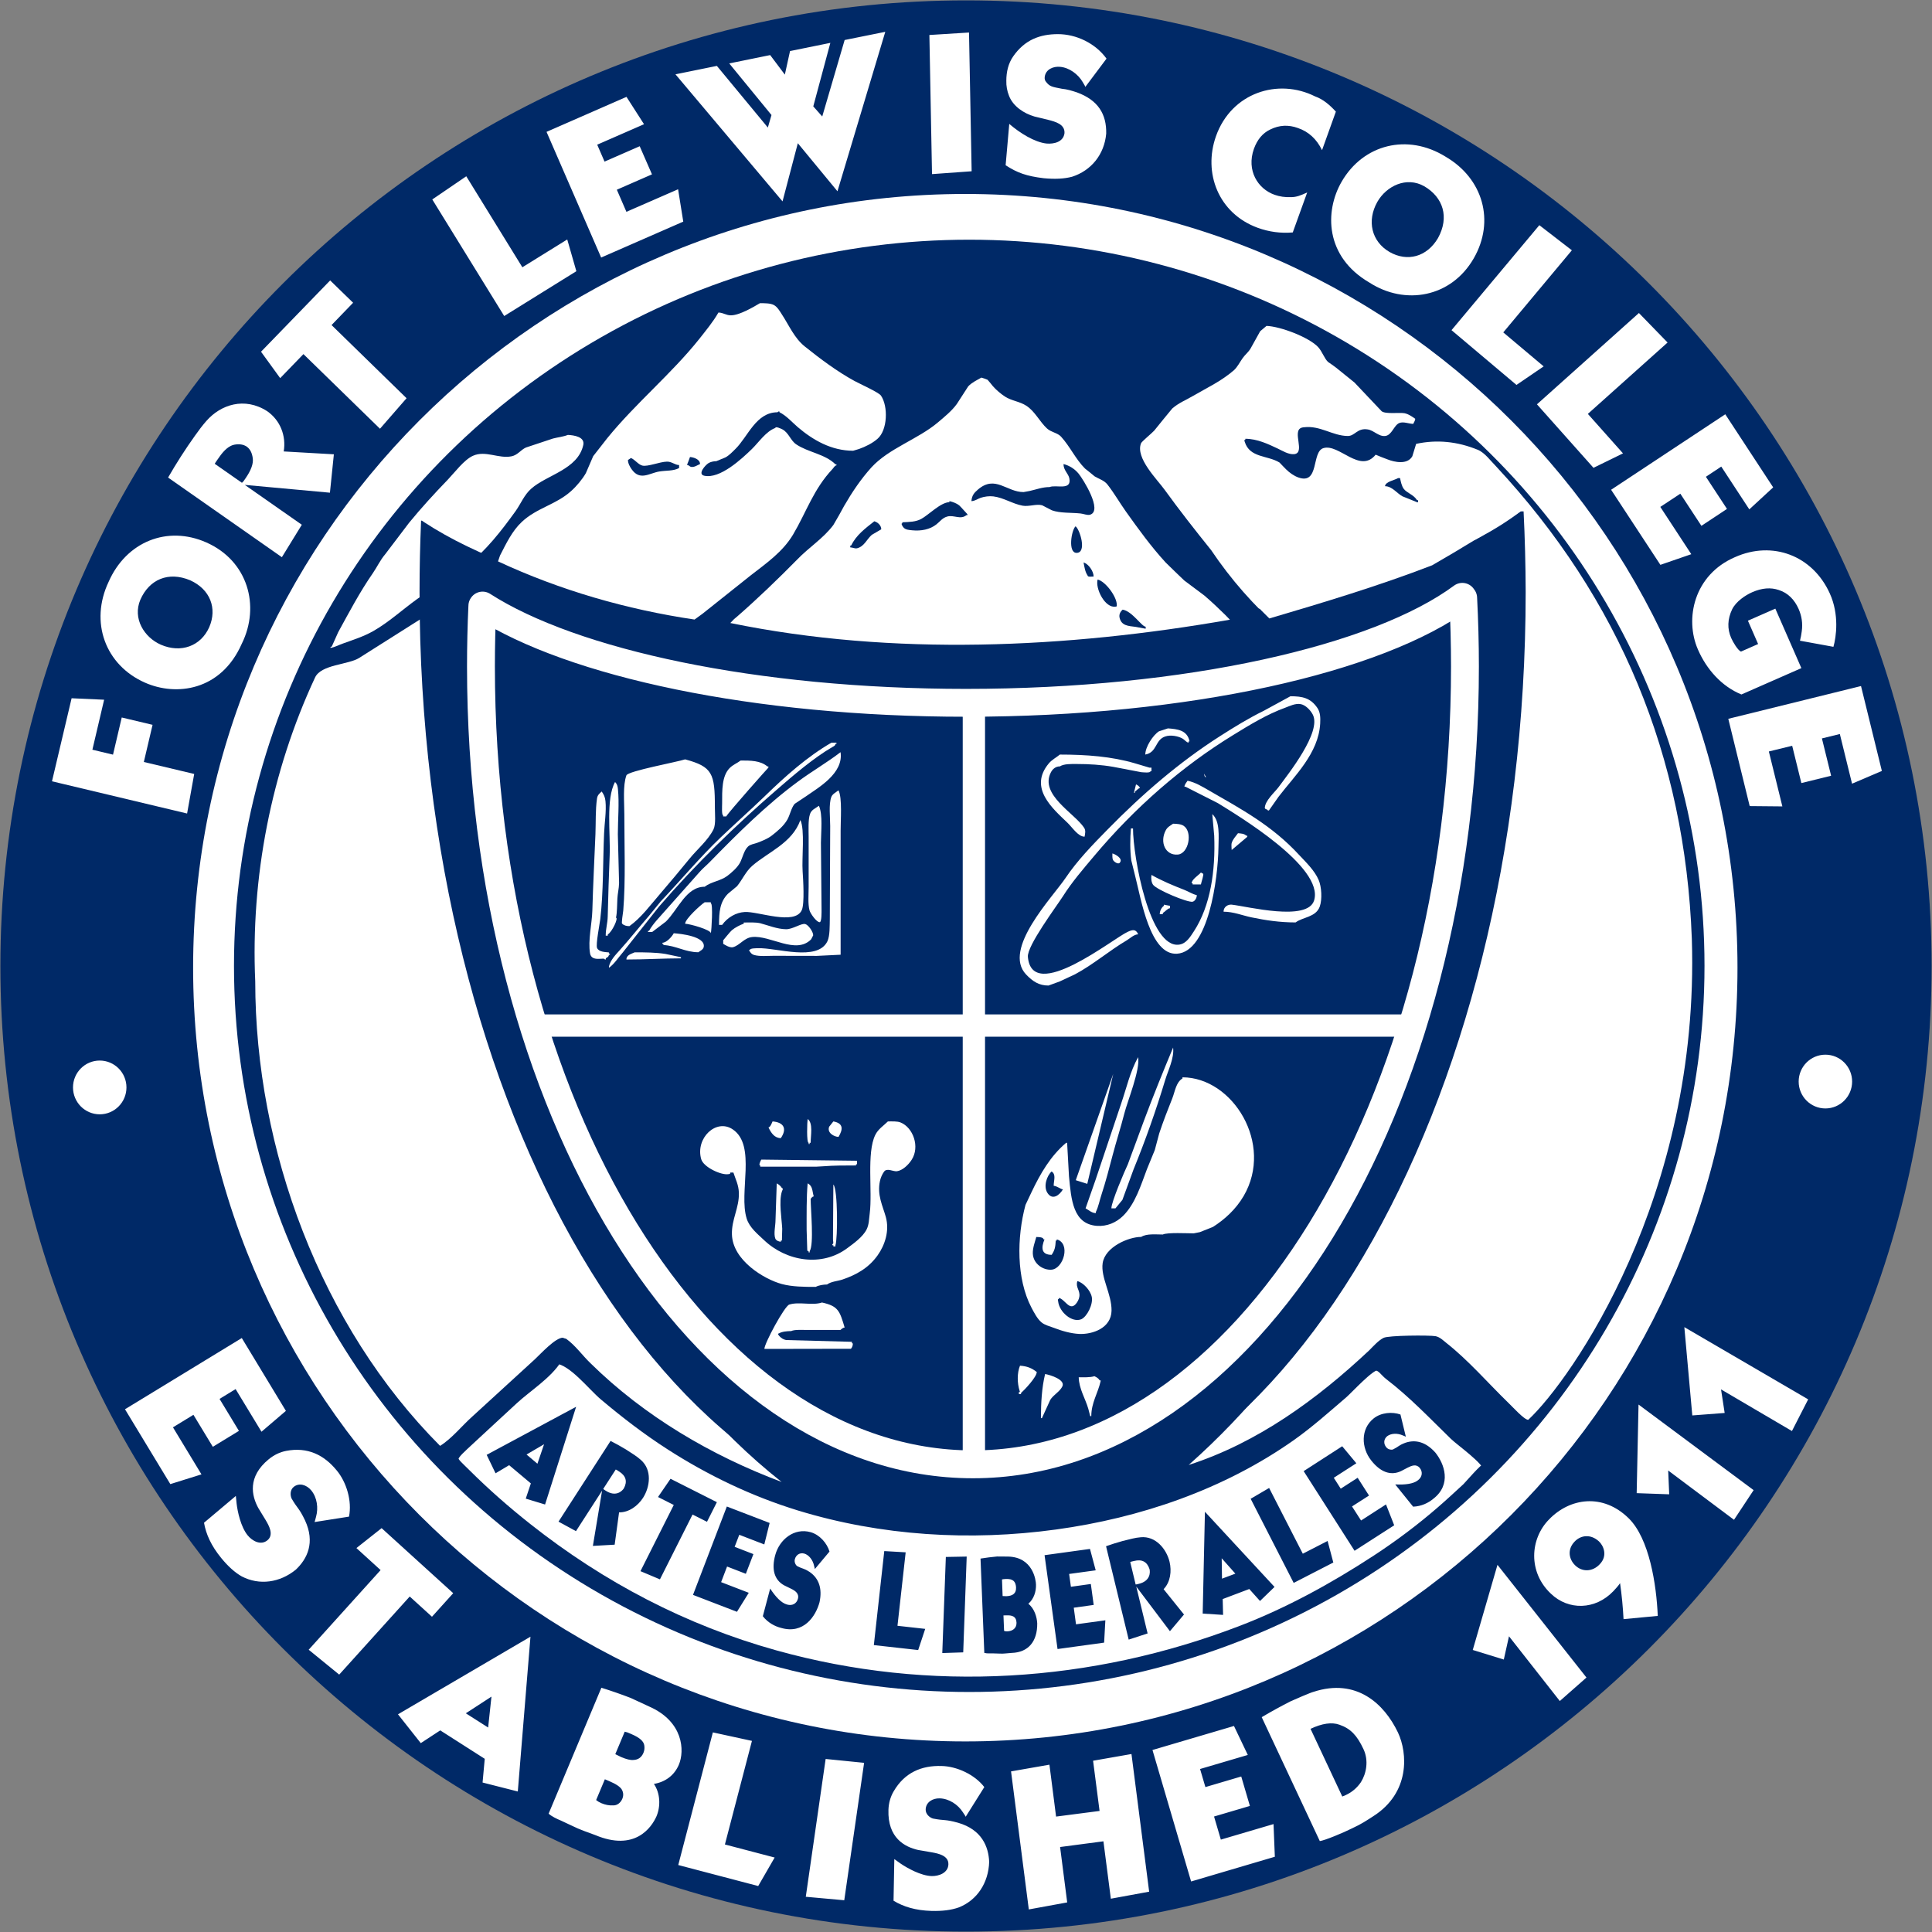
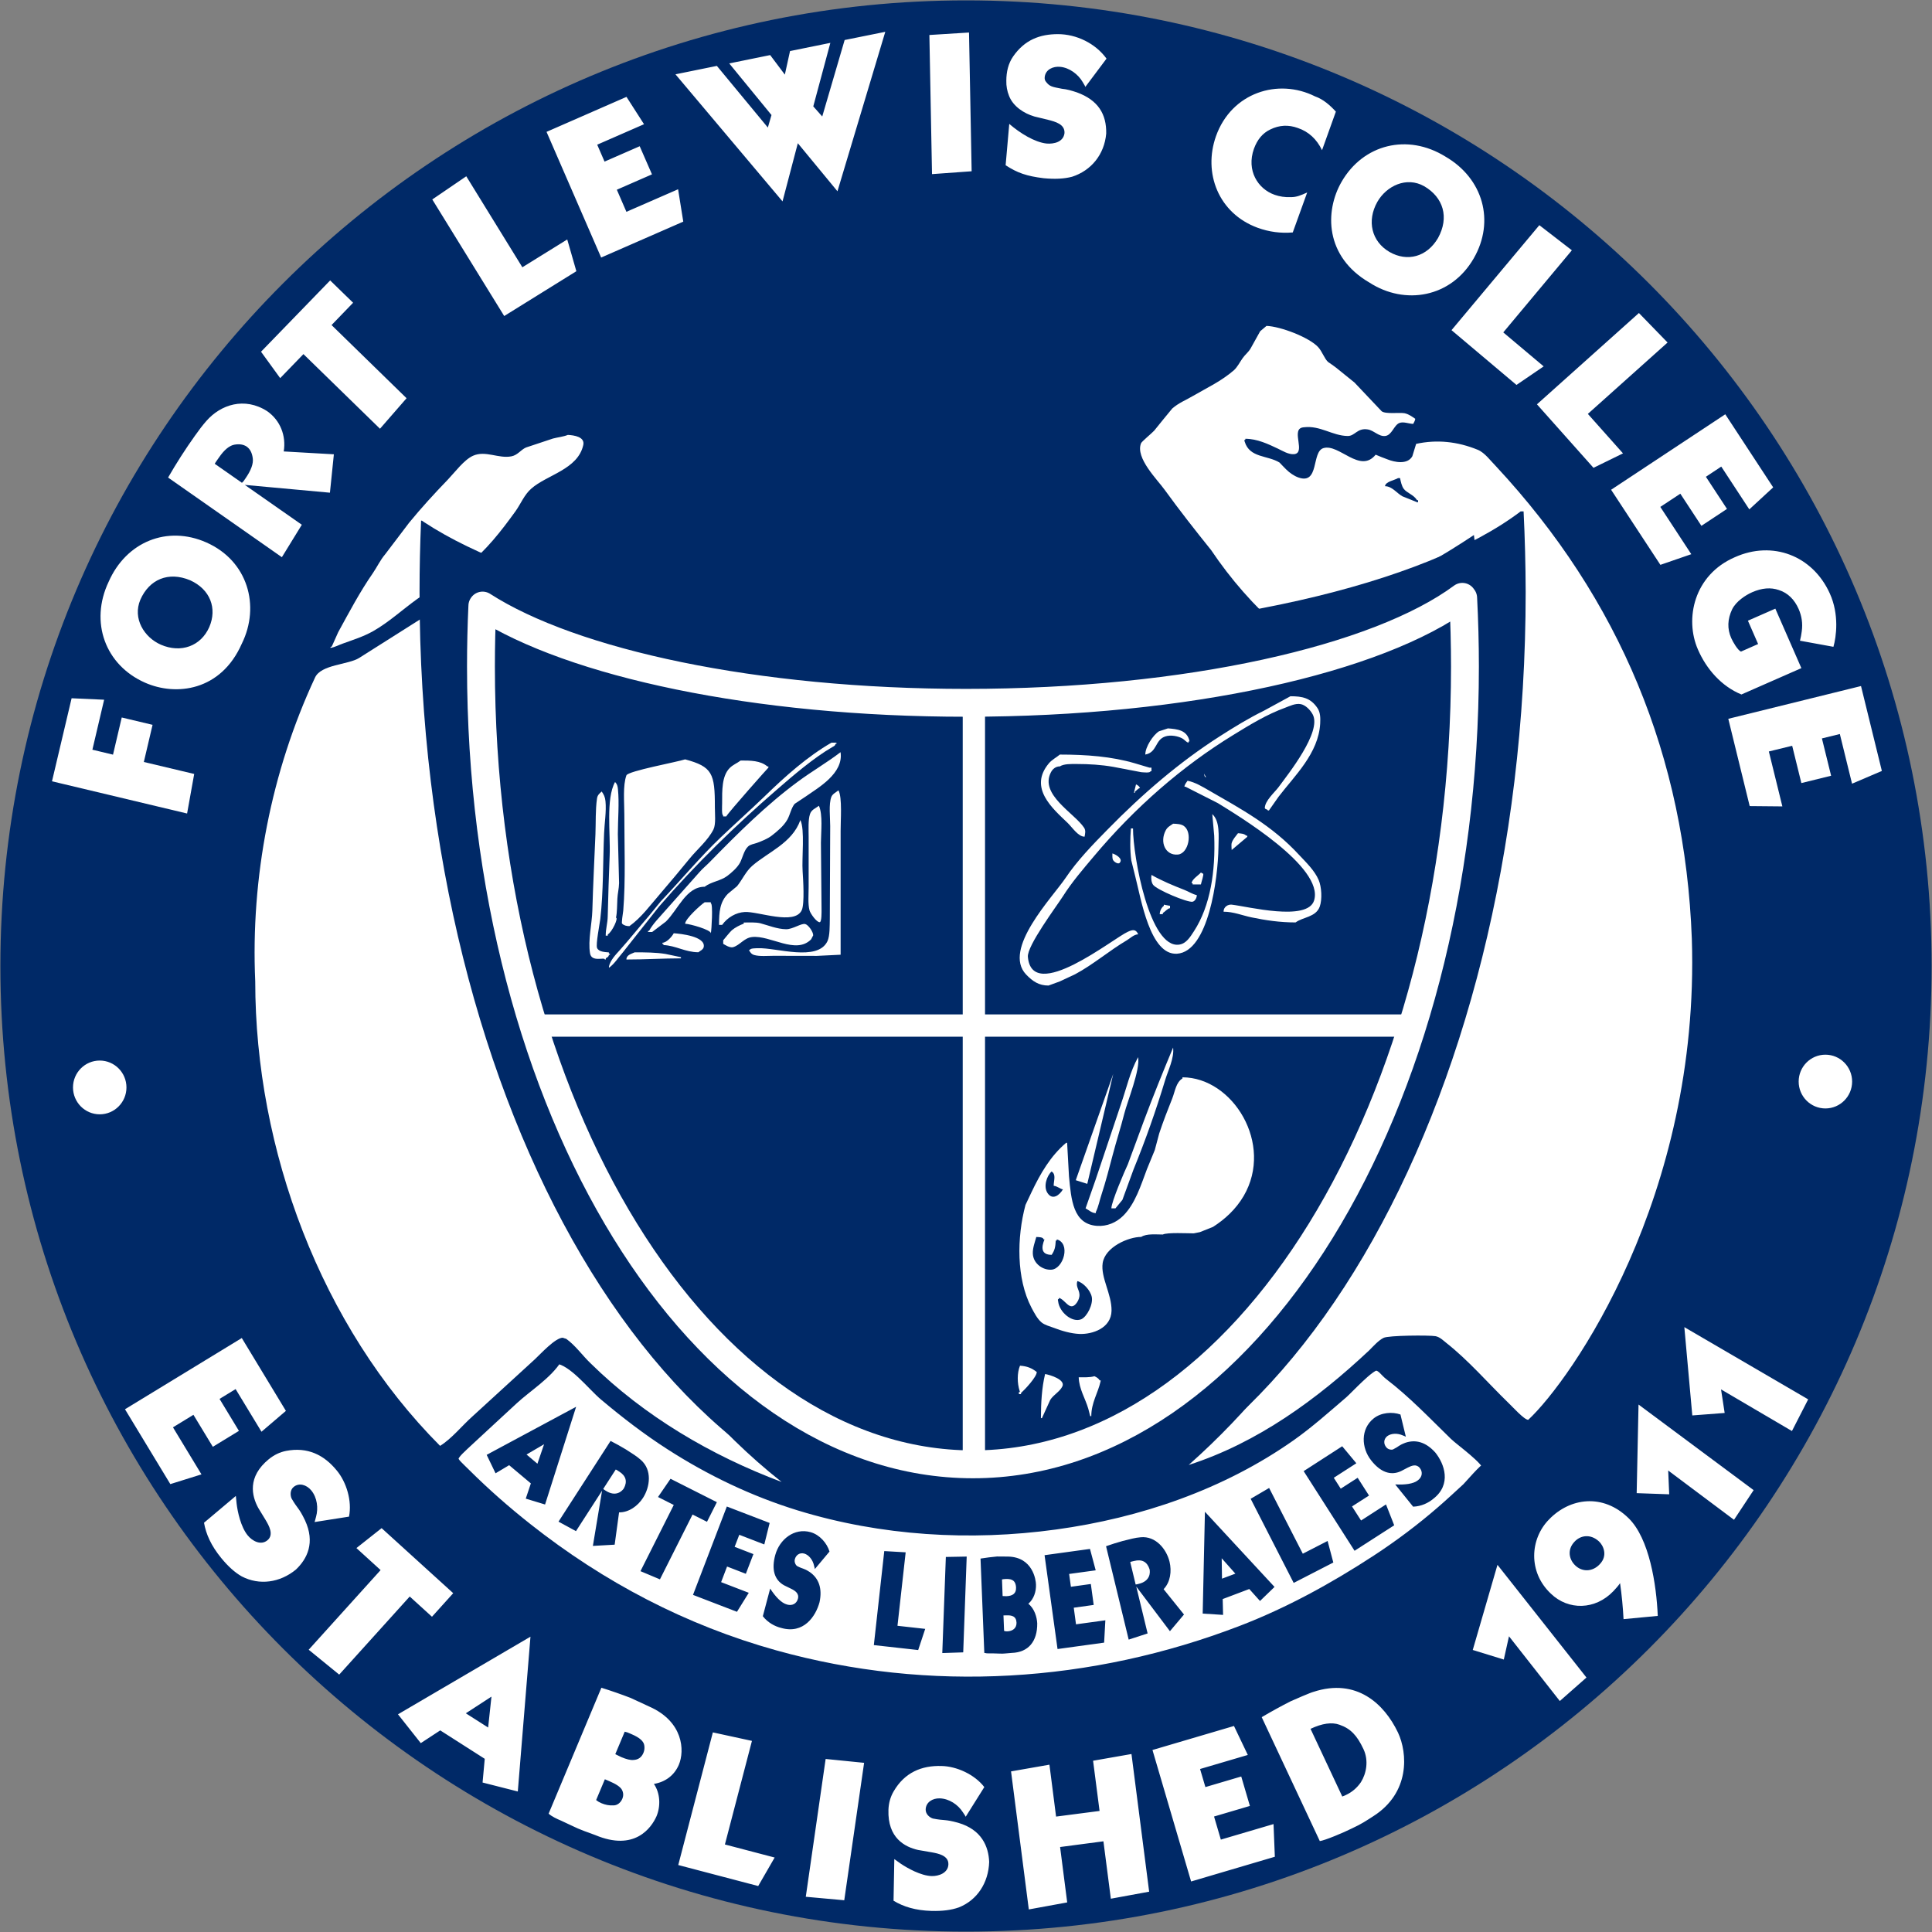
<svg xmlns="http://www.w3.org/2000/svg" version="1.1" id="Layer_1" x="0px" y="0px" width="250.1px" height="250.1px" viewBox="0 0 250.1 250.1" enable-background="new 0 0 250.1 250.1" xml:space="preserve">
  <rect x="0" y="0" width="250.1" height="250.1" fill="#808080" stroke="none" />
  <g>
    <g>
      <path fill="#002967" d="M250.05,125.05c0,69.04-55.96,125-125,125c-69.03,0-125-55.96-125-125c0-69.03,55.96-125,125-125    C194.09,0.05,250.05,56.02,250.05,125.05" />
-       <path fill="#FFFFFF" d="M224.92,125.27c0,55.31-44.75,100.16-99.96,100.16S25,180.59,25,125.27c0-55.32,44.75-100.16,99.96-100.16    S224.92,69.95,224.92,125.27" />
      <ellipse fill="#002967" cx="125.47" cy="125.03" rx="95.18" ry="94" />
    </g>
    <path fill="#FFFFFF" d="M76.45,176.48c-1.04-0.99-1.98-2.34-3.16-3.17c-0.14-0.03-0.27-0.08-0.44-0.14c-0.96,0-2.86,2.09-3.6,2.78   c-2.72,2.48-5.41,4.96-8.13,7.44c-1.35,1.21-2.64,2.84-4.15,3.78c-15.44-15.49-23.93-38.39-23.93-60.13   c-0.6-13.42,2.06-27.15,7.75-39.35c0.8-1.68,4.26-1.63,5.69-2.51c4.2-2.65,8.41-5.32,12.58-7.96c1.15-0.8,2.53-1.21,3.74-1.93   c0.52,40.37,4.18,89.48,38.38,116.55C92.07,188.42,83.41,183.33,76.45,176.48z M219.01,121.53c-0.88-23.56-9.33-43.95-25.36-61.18   c-0.69-0.69-1.43-1.74-2.34-2.12c-2.66-1.09-5.33-1.35-7.99-0.77c-0.16,0.52-0.33,1.07-0.49,1.6c-0.63,1.13-2.31,0.77-3.21,0.41   c-0.52-0.19-1.02-0.39-1.54-0.61c-2.03,2.51-4.73-1.46-6.76-0.85c-1.57,0.47-0.49,4.77-3.24,3.8c-0.55-0.19-1.15-0.61-1.59-1.05   c-0.27-0.28-0.58-0.58-0.85-0.88c-1.54-0.96-3.87-0.58-4.51-2.7c-0.03-0.11-0.11-0.25,0.08-0.25V56.8c1.54,0,2.97,0.69,4.2,1.27   c0.6,0.28,1.4,0.8,2.14,0.72c1.46-0.19-0.33-2.98,0.93-3.42c0.11-0.03,0.22-0.06,0.33-0.06c2.09-0.25,3.68,1.1,5.63,1.13   c0.96,0.03,1.24-1.07,2.61-0.85c0.77,0.11,1.43,0.94,2.25,0.85c0.88-0.08,1.13-1.38,1.84-1.68c0.55-0.22,1.24,0.11,1.81,0.11   c0.06-0.17,0.25-0.41,0.25-0.66c-0.41-0.28-0.85-0.61-1.4-0.72c-0.71-0.11-2.42,0.14-2.94-0.25c-1.18-1.24-2.34-2.48-3.52-3.72   c-0.8-0.63-1.59-1.3-2.39-1.93c-0.33-0.25-0.69-0.5-1.04-0.74c-0.47-0.44-0.74-1.32-1.26-1.9c-1.15-1.27-4.89-2.7-6.7-2.76   c-0.27,0.22-0.55,0.47-0.82,0.69c-0.41,0.74-0.82,1.49-1.24,2.23c-0.27,0.47-0.71,0.8-1.02,1.24c-0.36,0.5-0.66,1.13-1.13,1.57   c-1.65,1.43-3.46,2.26-5.3,3.33c-0.88,0.52-1.87,0.91-2.69,1.63c-0.77,0.94-1.57,1.9-2.34,2.87c-0.3,0.33-1.62,1.41-1.7,1.63   c-0.77,1.9,2.12,4.71,3.08,6.06c1.92,2.65,3.93,5.21,5.99,7.77c2.55,3.79,5.53,7.19,8.96,10.2c8.79-2.81,17.39-7.03,25.06-12.15   c0.47,3.64,0.71,7.3,0.69,10.97c0.03,39.66-6.43,81.74-37.61,109.41c8.89-2.86,16.6-8.48,23.38-14.85c0.52-0.52,1.18-1.27,1.84-1.6   c0.63-0.33,5.91-0.36,6.73-0.22c0.55,0.11,0.96,0.52,1.37,0.85c2.91,2.29,5.41,5.21,8.08,7.8c0.47,0.44,2.03,2.18,2.55,2.18   C203.35,178.67,220.09,154.9,219.01,121.53z M73.51,56.3c-0.59,0.24-1.29,0.3-1.93,0.47c-1.16,0.39-2.32,0.78-3.49,1.16   c-0.68,0.3-1.07,0.98-1.87,1.14c-1.66,0.34-3.37-0.8-4.99-0.07c-1.16,0.52-2.35,2.14-3.24,3.07c-1.73,1.79-3.46,3.68-5.03,5.6   c-1.03,1.36-2.06,2.71-3.09,4.07c-0.65,0.76-1.05,1.65-1.6,2.45c-1.7,2.45-3.07,5.06-4.49,7.65C43.53,82.42,43.27,83,43,83.58   c-0.06,0.1-0.05,0.16-0.21,0.16v0.13c0.63-0.11,1.06-0.38,1.59-0.56c1.38-0.5,2.67-0.9,3.93-1.61c2.02-1.15,3.77-2.77,5.67-4.14   c2.08-1.51,4.39-2.64,6.4-4.26c2.6-2.11,4.46-4.5,6.36-7.13c0.67-0.94,1.13-2.13,2.03-2.91c2.02-1.8,6.05-2.48,6.74-5.67   C75.72,56.55,74.32,56.34,73.51,56.3 M72.08,175.8c-1.26,2.06-9.96,9.28-12.09,11.27c-2.04,1.9-1.61,1.9,0.24,3.74   c12.07,12.74,28.29,20.25,40.05,23.53c20.06,5.6,41.41,4.13,60.45-3.18c8.92-2.85,25.07-12.95,31.91-21.19   c-1.23-1.54-13.76-13.24-14.52-13.26c-16.22,14.71-26.24,17.63-41.49,20.57c-11.03,1.52-22.47,0.83-33.14-2.44   C83.43,187.67,73.93,175.8,72.08,175.8" />
    <path fill="#002967" d="M180.98,61.89h0.26c0.09,0.46,0.21,1.01,0.46,1.37c0.4,0.56,1.28,0.75,1.74,1.49h0.13v0.26h-0.13   c-0.63-0.25-1.26-0.51-1.89-0.76c-0.71-0.38-1.34-1.31-2.26-1.31C179.35,62.34,180.53,62.17,180.98,61.89" />
    <path fill="#002967" d="M197.23,66.2l-0.38,0c-12.39,9.41-39.94,15.97-71.95,15.97c-30.39,0-56.77-5.9-69.96-14.55   c-0.11-0.07-0.22-0.14-0.32-0.22l-0.11,0c-0.13,3.05-0.2,6.13-0.2,9.23c0,67.12,32.06,121.52,71.59,121.52   c39.54,0,71.6-54.4,71.6-121.52C197.49,73.13,197.4,69.64,197.23,66.2z" />
    <path fill="none" stroke="#002967" stroke-width="1.442" d="M72.08,175.8c-1.26,2.06-3.91,3.69-5.68,5.33   c-2.13,1.98-4.29,3.95-6.41,5.93c-2.04,1.9-1.61,1.9,0.24,3.74c2.54,2.53,5.21,4.87,8.02,7.09c9.57,7.56,20.27,13.16,32.03,16.44   c20.06,5.6,41.19,4.22,60.45-3.18c6.15-2.36,12-5.58,17.51-9.18c2.95-1.93,5.76-4.04,8.42-6.35c1.11-0.96,2.18-1.96,3.26-2.95   c0.27-0.25,2.34-2.7,2.72-2.7c0-0.97-3.55-3.48-4.31-4.22c-2.73-2.66-5.43-5.5-8.46-7.81c-0.54-0.41-0.98-1.21-1.74-1.23   c-0.86-0.02-3.64,3.04-4.35,3.65c-2.21,1.89-4.36,3.82-6.74,5.5c-8.95,6.3-19.63,9.94-30.41,11.42   c-11.03,1.52-22.47,0.83-33.14-2.44c-5.92-1.82-11.53-4.51-16.73-7.86c-2.97-1.91-5.75-4.05-8.45-6.32   C76.69,179.31,74.26,176.08,72.08,175.8z" />
    <path fill="#002967" d="M74.58,182.11l-4.02,12.65L68.06,194l0.66-1.97l-2.81-2.36l-1.76,1.05L63,188.33L74.58,182.11z    M70.43,186.96l-2.27,1.33l1.41,1.19L70.43,186.96z M80.14,195.78c1.28,0.01,2.43-0.84,3.1-1.88c0.91-1.42,1.2-3.62-0.28-4.91   c-0.56-0.5-1.08-0.8-1.94-1.36c-0.65-0.39-1.31-0.76-1.98-1.1l-6.74,10.45l2.26,1.23l3.38-5.24l-1.19,7.15l2.82-0.16L80.14,195.78z    M78.39,192.96c-0.18-0.11-0.21-0.13-0.3-0.22l1.62-2.51c0.23,0.09,0.29,0.19,0.44,0.26c0.9,0.57,1.08,1.31,0.61,2.18   C80.55,193,79.74,193.85,78.39,192.96z M150.63,205.72c0.89-0.92,1.06-2.34,0.77-3.55c-0.4-1.64-1.79-3.36-3.74-3.17   c-0.75,0.06-1.32,0.24-2.32,0.48c-0.73,0.2-1.45,0.43-2.16,0.68l2.93,12.09l2.45-0.8l-1.47-6.07l4.36,5.78l1.82-2.16L150.63,205.72   z M147.38,205.04c-0.2,0.06-0.24,0.06-0.37,0.07l-0.7-2.9c0.22-0.1,0.33-0.08,0.5-0.14c1.03-0.26,1.69,0.11,2,1.06   C148.9,203.5,148.96,204.68,147.38,205.04z M85.18,193.79l2.04,1.03l-4.31,8.57l2.52,1.06l4.22-8.39l1.87,0.94l1.28-2.54l-6-3.03   L85.18,193.79z M89.71,206.46l5.69,2.19l1.53-2.46l-3.58-1.38l0.77-2.02l2.43,0.94l0.98-2.55l-2.43-0.94l0.6-1.56l3.24,1.25   l0.69-2.78l-5.54-2.13L89.71,206.46z M104.82,203.5c-0.84-0.54-0.8-0.34-1.63-0.77c-0.18-0.12-0.41-0.52-0.29-0.9   c0.13-0.5,0.59-0.88,1.21-0.72c0.61,0.18,1.12,0.84,1.27,1.57c0.07,0.25,0.1,0.39,0.1,0.44l1.9-2.27   c-0.32-1.08-1.27-2.18-2.45-2.51c-2.12-0.59-4.02,0.94-4.57,2.95c-0.5,1.81-0.16,3.22,1.16,3.94l0.9,0.44   c0.51,0.25,1.06,0.61,0.87,1.3c-0.17,0.63-0.74,0.93-1.4,0.74c-0.76-0.2-1.52-1.04-2.19-2.07l-0.95,3.58   c0.66,0.85,1.58,1.32,2.35,1.51c2.94,0.86,4.5-1.51,4.99-3.32C106.47,205.62,106,204.32,104.82,203.5z M181.92,186.77   c-0.93,0.36-0.75,0.44-1.59,0.86c-0.21,0.08-0.66,0.02-0.89-0.3c-0.33-0.4-0.36-1,0.13-1.41c0.51-0.39,1.34-0.41,2.01-0.11   c0.24,0.09,0.37,0.15,0.41,0.18l-0.7-2.88c-1.06-0.38-2.51-0.26-3.46,0.5c-1.72,1.37-1.62,3.81-0.33,5.44   c1.16,1.48,2.49,2.03,3.86,1.39l0.88-0.46c0.51-0.26,1.12-0.5,1.56,0.06c0.4,0.51,0.31,1.15-0.23,1.57   c-0.61,0.5-1.74,0.61-2.96,0.55l2.32,2.88c1.08-0.04,1.99-0.5,2.6-1.01c2.42-1.87,1.45-4.54,0.27-6   C184.59,186.68,183.27,186.31,181.92,186.77z M117.24,200.95l-2.77-0.16l-1.35,12.17l5.74,0.64l0.91-2.74l-3.59-0.4L117.24,200.95z    M121.98,213.99l2.71-0.09l0.45-12.4l-2.7,0.05L121.98,213.99z M133.12,207.61c0.71-0.62,1.02-1.57,0.99-2.49   c-0.01-0.57-0.4-3.56-3.63-3.62l-1.41-0.01c-0.72,0.07-1.43,0.15-2.14,0.27l0.49,12.21c0.53,0.12,0.5,0.02,2,0.09   c0.51,0.03,0.81-0.04,1.57-0.09c2.12-0.07,3.31-1.48,3.28-3.83C134.23,209.35,133.92,208.24,133.12,207.61z M129.71,204.46   c0.18-0.04,0.22-0.04,0.53-0.06c0.85-0.02,1.23,0.27,1.29,1.07c0.04,0.87-0.51,1.13-1.26,1.16l-0.48-0.02L129.71,204.46z    M130.41,211.18c-0.17,0.01-0.31-0.01-0.43-0.06l-0.08-2c0.11-0.01,0.22-0.01,0.34-0.01c0.76-0.03,1.32,0.11,1.35,0.96   C131.6,210.8,131.06,211.15,130.41,211.18z M136.9,213.47l6.03-0.83l0.16-2.89l-3.8,0.52l-0.29-2.15l2.58-0.36l-0.37-2.71   l-2.58,0.36l-0.23-1.66l3.44-0.47l-0.74-2.77l-5.88,0.81L136.9,213.47z M155.98,195.7l9.01,9.73l-1.88,1.82l-1.39-1.55l-3.44,1.3   l0.05,2.05l-2.64-0.17L155.98,195.7z M158.15,201.72l0.04,2.64l1.73-0.65L158.15,201.72z M164.29,192.62l-2.39,1.4l5.57,10.89   l5.13-2.64l-0.74-2.79l-3.21,1.65L164.29,192.62z M175.35,200.75l5.13-3.3l-1.06-2.7l-3.23,2.08l-1.17-1.82l2.2-1.41l-1.47-2.3   l-2.19,1.41l-0.9-1.41l2.92-1.88l-1.83-2.2l-4.99,3.22L175.35,200.75z" />
    <path fill="none" stroke="#FFFFFF" stroke-width="3.607" stroke-linecap="round" stroke-linejoin="bevel" d="M189.41,77.41   c0.15,2.93,0.23,5.89,0.23,8.87c0,57.04-28.52,103.28-63.69,103.28c-35.18,0-63.69-46.24-63.69-103.28c0-2.64,0.06-5.26,0.18-7.85    M62.47,78.39c11.62,7.47,35.29,12.59,62.59,12.59c28.67,0,53.32-5.64,64.24-13.72" />
    <g>
      <path fill="#FFFFFF" d="M151.19,94.29c1.22,0.09,2.51,0.22,2.8,1.69c-0.18,0-0.13-0.05-0.13,0.15c-0.25,0-0.52-0.37-0.73-0.49    c-0.55-0.35-1.61-0.55-2.3-0.3c-1.33,0.45-1.02,2.05-2.57,2.34c0-1,1.01-2.53,1.77-3.01C150.42,94.55,150.81,94.42,151.19,94.29     M167.05,90.13c-1.15,0.63-2.3,1.26-3.45,1.88c-1.92,0.94-3.85,2.12-5.69,3.3c-5.2,3.32-10.01,7.45-14.56,12.1    c-1.86,1.89-3.9,3.99-5.41,6.24c-1.7,2.52-8.22,9.23-5.11,12.5c0.85,0.89,1.66,1.43,2.9,1.43c0.48-0.18,0.97-0.35,1.45-0.53    c0.66-0.31,1.33-0.62,1.99-0.93c2.33-1.24,4.44-3.07,6.7-4.4c0.42-0.25,0.94-0.77,1.47-0.77c-0.31-0.74-0.79-0.58-1.34-0.33    c-1.83,0.8-12.39,9.35-12.94,3.25c-0.13-1.42,3.68-6.51,4.54-7.85c1.15-1.82,2.58-3.48,3.97-5.13    c5.39-6.43,11.49-11.7,18.02-15.71c2.21-1.36,4.37-2.69,6.79-3.57c0.57-0.21,1.31-0.59,2-0.46c0.61,0.11,1.24,0.75,1.55,1.33    c1.22,2.25-3.2,7.75-4.43,9.43c-0.51,0.68-1.77,1.76-1.77,2.71c0.1,0.11,0.11,0.15,0.26,0.15c0.09,0.11,0.13,0.15,0.27,0.15    c0.42-0.59,0.83-1.18,1.25-1.78c2.07-2.71,5.18-5.62,5.39-9.48c0.04-0.76,0.02-1.45-0.36-2.01    C169.66,90.35,168.6,90.13,167.05,90.13 M137.2,97.68c-0.44,0.37-1.01,0.65-1.42,1.13c-2.67,3.18,0.48,5.85,2.43,7.72    c0.6,0.58,1.36,1.78,2.19,1.78c0.07-0.4,0.18-0.8-0.07-1.17c-1.24-1.87-5.76-4.27-4.3-7.14c0.24-0.48,0.65-0.79,1.17-0.79    c0.53-0.34,1.45-0.31,2.13-0.31c1.68,0,3.24,0.1,4.79,0.37c1.2,0.23,2.41,0.46,3.61,0.69c0.23,0.01,1.2,0.14,1.2-0.13h0.13v-0.46    h-0.27c-0.63-0.19-1.26-0.37-1.88-0.56C143.92,97.93,140.65,97.68,137.2,97.68 M155.86,100.15c0.05,0.2,0.06,0.46,0.27,0.46    C156.04,100.46,155.95,100.3,155.86,100.15 M153.73,101.07c-0.12,0.18-0.4,0.5-0.4,0.77h0.13c1.4,0.71,2.8,1.42,4.2,2.13    c2.42,1.51,13.8,8.27,12.45,12.6c-0.86,2.76-8.61,0.77-10.65,0.54c-0.48-0.06-1.07,0.27-1.07,0.91c1.28,0,2.45,0.49,3.6,0.73    c1.83,0.38,3.66,0.66,5.73,0.66c0.91-0.7,2.61-0.66,3.12-2.04c0.34-0.95,0.24-2.59-0.14-3.46c-0.52-1.22-1.63-2.28-2.51-3.22    c-3.53-3.84-7.51-5.95-11.68-8.36C155.67,101.85,154.72,101.26,153.73,101.07 M147.06,101.54c-0.09,0.36-0.17,0.72-0.27,1.08h0.13    v-0.15c0.17-0.1,0.47-0.46,0.66-0.46C147.46,101.76,147.29,101.65,147.06,101.54 M156.93,105.39c0.08,0.93,0.17,1.85,0.25,2.78    c0.18,4.61-0.49,9.08-2.61,12.36c-0.5,0.77-1,1.61-1.91,1.75c-3.83,0.58-5.99-11.41-5.99-15.04h-0.27    c-0.11,1.27-0.13,2.89,0.05,4.15c0.17,0.69,0.34,1.38,0.51,2.06c0.75,2.89,1.91,10.24,5.41,10.01c4.07-0.27,5.3-9.73,5.36-13.75    C157.75,108.24,157.95,106.3,156.93,105.39 M151.86,106.63c-0.35,0.25-0.72,0.41-0.95,0.85c-0.82,1.54-0.05,3.31,1.59,3.14    c1.37-0.15,1.91-2.88,0.75-3.7C152.9,106.67,152.33,106.64,151.86,106.63 M160.26,107.86c-0.3,0.41-0.68,0.79-0.82,1.28    c-0.07,0.24,0.02,1.16,0.02,0.88c0.67-0.56,1.33-1.13,2-1.69c0-0.21,0.04-0.15-0.13-0.15C161.06,107.9,160.64,107.9,160.26,107.86     M144,110.48c-0.01,0.22-0.01,0.64,0.06,0.8c0.11,0.27,0.67,0.64,0.88,0.42C145.47,111.14,144.31,110.55,144,110.48     M155.46,112.95c-0.28,0.34-1.2,0.89-1.2,1.39h0.13v0.15h1.07c0.04-0.26,0.44-1.39,0.27-1.39    C155.64,113.05,155.55,113,155.46,112.95 M149.06,113.26c-0.07,0.43-0.02,0.98,0.22,1.29c0.51,0.65,4.4,2.29,5.09,2.18    c0.31-0.05,0.56-0.5,0.56-0.85c-0.59-0.14-1.08-0.48-1.63-0.69C151.87,114.63,150.41,114.03,149.06,113.26 M150.66,117.11v0.15    c-0.29,0.21-0.53,0.66-0.53,1.08h0.4v-0.15c0.27-0.15,0.64-0.62,0.93-0.62v-0.31C151.19,117.21,150.93,117.16,150.66,117.11" />
      <path fill="#FFFFFF" d="M108.28,96.14v0.15h-0.13c0,0.24-0.27,0.34-0.42,0.43c-2.37,1.37-5.04,3.65-7.21,5.54    c-5.26,4.56-10.42,9.55-15.21,15.1c-1.57,1.99-3.14,3.98-4.71,5.96c-0.58,0.66-1.07,1.47-1.77,1.96v-0.17    c0.17-0.79,0.87-1.53,1.39-2.1c1.29-1.44,2.5-2.97,3.77-4.43c0.52-0.63,1.04-1.27,1.55-1.9c2.58-2.72,5.07-5.72,7.76-8.28    c1.87-1.78,3.86-3.56,5.69-5.32c2.7-2.63,5.54-5.15,8.64-6.94H108.28z M108.81,97.37c-1.77,1.36-3.72,2.48-5.53,3.82    c-4.07,3-7.76,6.67-11.45,10.45c-0.42,0.43-0.89,0.8-1.3,1.28c-1.49,1.67-2.97,3.35-4.46,5.02c-0.69,0.8-1.53,1.62-2.05,2.56    h-0.13v0.15h0.53c0.59-0.45,1.19-0.9,1.78-1.35c1.6-1.58,2.62-4.51,5.02-4.51c0.86-0.66,2.05-0.74,2.93-1.4    c0.54-0.41,1.3-1.06,1.66-1.74c0.32-0.63,0.51-1.59,1.03-2.07c0.3-0.28,0.77-0.33,1.14-0.46c0.66-0.25,1.37-0.52,1.94-0.96    c0.7-0.55,1.52-1.21,2.01-2.07c0.34-0.61,0.5-1.51,0.94-2.03c0.49-0.33,0.98-0.64,1.46-0.97    C105.88,101.99,109.23,100.13,108.81,97.37 M88.69,98.3c-0.96,0.33-7.4,1.51-7.6,2.07c-0.48,1.32-0.27,3.45-0.27,5.03    c0,4.11,0.18,8.57-0.14,12.48c-0.03,0.34-0.28,1.7-0.13,1.7c0.24,0.24,0.59,0.31,0.93,0.31c1.54-1.1,2.67-2.68,3.98-4.19    c1.29-1.5,2.54-3,3.8-4.54c1-1.23,2.38-2.36,3.1-3.79c0.33-0.68,0.18-2.02,0.18-2.9C92.55,100.11,92.21,99.25,88.69,98.3     M95.88,98.45c-0.46,0.35-1,0.54-1.43,0.98c-1.02,1.04-0.97,2.9-0.97,4.57c0,0.31-0.08,1.54,0.13,1.54v0.15h0.4    c0.28-0.52,5.43-6.32,5.46-6.32v-0.15h-0.13C98.44,98.45,97.17,98.45,95.88,98.45 M79.62,101.23c-1.21,2.19-0.58,6.7-0.7,9.55    c-0.11,2.58-0.18,5.2-0.25,7.87c-0.02,0.88-0.26,1.56-0.26,2.47h0.27v-0.16c0.55-0.3,1.41-2.16,1.06-2.16    c0.16-0.73,0.13-1.66,0.18-2.47c0.03-0.66,0.2-1.27,0.22-2.01c-0.05-2.11-0.1-4.22-0.16-6.33c0-1.86,0.2-4.05,0.01-5.85    C79.95,101.74,79.88,101.49,79.62,101.23 M108.54,102.31c-0.28,0.23-0.77,0.46-0.92,0.85c-0.36,0.94-0.15,2.66-0.15,3.78    c-0.02,4-0.03,8.01-0.05,12c-0.02,0.88,0.02,2.19-0.3,2.89c-1.28,2.7-6.66,0.82-8.97,0.92c-0.21,0-1.07-0.01-1.07,0.22h-0.13    c0.16,0.33,0.36,0.57,0.69,0.66c0.71,0.2,1.73,0.1,2.51,0.1c1.87,0,3.73,0.01,5.6,0.01c1.02-0.05,2.05-0.1,3.07-0.15v-16.04    C108.81,106.25,109.05,103.23,108.54,102.31 M77.89,102.46c-0.3,0.27-0.55,0.46-0.61,0.93c-0.21,1.47-0.14,3.04-0.2,4.61    c-0.13,3.12-0.31,6.64-0.4,9.87c-0.05,1.72-0.58,3.85-0.3,5.53c0.19,1.21,1.91,0.46,1.91,0.8c0.18,0,0.13,0.05,0.13-0.15    c0.16-0.1,0.4-0.2,0.4-0.46c0.18,0,0.13,0.05,0.13-0.15h-0.13v-0.15c-0.47-0.04-1.32-0.06-1.53-0.58    c-0.18-0.46,0.34-3.1,0.42-3.75c0.41-3.55,0.33-7.37,0.49-11.09c0.05-1.29,0.31-2.83,0.18-4.16    C78.33,103.18,78.16,102.84,77.89,102.46 M106.01,104.31c-0.42,0.32-0.98,0.5-1.16,1.09c-0.25,0.74-0.17,2.05-0.17,2.92v6.48    c0,0.95-0.11,2.22,0.11,3.04c0.11,0.41,0.92,1.56,1.32,1.54c0.27-0.01,0.24-1.37,0.24-1.65c-0.03-2.88-0.05-5.75-0.08-8.63    C106.28,107.66,106.53,105.47,106.01,104.31 M103.61,106.16c-1.06,2.99-4.19,4.14-6.23,5.92c-0.84,0.73-1.3,1.82-1.97,2.64    c-0.39,0.32-0.78,0.65-1.17,0.97c-1.05,1.06-1.16,2.34-1.16,4.04h0.4c0.69-0.97,1.8-1.61,2.93-1.67c1.74-0.1,6.45,1.77,7.38-0.24    c0.38-0.83,0.18-3.99,0.11-5.04C103.78,111.07,104.21,107.39,103.61,106.16 M91.22,116.8c-0.47,0.3-2.53,2.15-2.53,2.78    c0.63,0.02,3.33,0.78,3.33,1.23c0.09-0.38,0.3-3.86,0-3.86v-0.15H91.22z M96.28,119.42v0.15c-0.51,0.18-1.11,0.49-1.54,0.85    c-0.16,0.12-1.12,1.3-1.12,1.3v0.46c0.12,0.07,0.24,0.15,0.37,0.21c0.23,0.13,0.62,0.31,0.92,0.22c0.88-0.26,1.42-1.2,2.45-1.31    c2.37-0.26,5.66,2.31,7.64,0.3c0.09-0.17,0.18-0.34,0.27-0.52c0.01-0.45-0.63-1.36-1.03-1.46c-0.49-0.14-1.61,0.68-2.48,0.67    c-1.17-0.02-2.3-0.5-3.36-0.78C97.77,119.37,96.98,119.42,96.28,119.42 M87.22,120.81c-0.26,0.48-0.95,1.23-1.47,1.23v0.15h0.13    v0.15c1.59,0.06,2.84,0.93,4.53,0.93c0.21-0.19,0.62-0.32,0.69-0.69C91.35,121.21,88.09,120.87,87.22,120.81 M82.16,123.28    c-0.35,0.18-1.07,0.31-1.07,0.93c2.38,0,4.82-0.15,7.06-0.15v-0.15c-0.66-0.14-1.33-0.28-2-0.42    C84.92,123.29,83.52,123.28,82.16,123.28" />
-       <path fill="#FFFFFF" d="M106.41,168.61c2.11,0.47,2.29,1.09,2.93,3.24c-0.18,0-0.42,0.19-0.53,0.31h-4.66    c-0.52,0-1.3-0.05-1.73,0.15c-0.49,0-1.22,0.06-1.6,0.31c-0.25,0,0.02,0.27,0.09,0.36c0.23,0.26,0.54,0.43,0.85,0.49    c2.84,0.08,5.68,0.15,8.52,0.23v0.15c0.27,0,0.01,0.68-0.14,0.75c-3.73,0.01-7.46,0.01-11.19,0.02c0-0.72,2.61-5.55,3.22-5.74    C103.45,168.47,105.15,169.04,106.41,168.61 M104.55,144.86c-0.06,0.35-0.16,3.08,0.13,3.08v0.15h0.13c0-0.21-0.05-0.15,0.13-0.15    C104.94,146.98,105.28,145.37,104.55,144.86 M100.01,145.17c-0.1,0.22-0.3,0.77-0.53,0.77c0.34,0.73,0.79,1.39,1.6,1.39    C101.94,146.07,101.42,145.28,100.01,145.17 M107.88,145.17c-0.18,0.23-0.36,0.46-0.54,0.68c-0.32,0.79,0.65,1.32,1.21,1.32    C109.15,146.17,109.18,145.41,107.88,145.17 M114.94,145.17c-0.55,0.55-1.27,0.99-1.64,1.76c-1.13,2.31-0.35,7.29-0.71,10.12    c-0.1,0.78-0.09,1.46-0.4,2.09c-0.5,1-1.72,1.85-2.5,2.43c-3.29,2.47-7.9,1.73-10.81-1.06c-0.79-0.75-1.86-1.6-2.22-2.76    c-1.06-3.39,1.28-9.44-1.79-11.54c-2.14-1.47-4.87,1.11-4.1,3.84c0.3,1.05,2.58,2.09,3.49,1.95c0.16-0.03,0.28,0.01,0.28-0.21h0.4    c0.28,0.88,0.67,1.56,0.71,2.62c0.05,1.96-0.96,3.44-0.9,5.39c0.09,3.35,4.16,5.8,6.46,6.42c1.34,0.36,2.88,0.37,4.39,0.37    c0.36-0.21,1.01-0.31,1.46-0.31c0.55-0.4,1.36-0.43,1.99-0.64c1.76-0.6,3.37-1.46,4.57-3.15c0.92-1.3,1.55-3.14,1.05-4.95    c-0.4-1.44-1.15-2.84-0.76-4.65c0.09-0.43,0.28-0.86,0.52-1.2c0.37-0.55,1.17-0.02,1.66-0.07c0.73-0.09,1.49-0.81,1.91-1.46    c1.12-1.7,0.2-4.2-1.41-4.85C116.17,145.13,115.48,145.17,114.94,145.17 M98.55,150.11c-0.09,0.15-0.4,0.77-0.13,0.77v0.15h7.2    c0.35-0.02,0.71-0.04,1.05-0.06c1.26-0.1,2.68-0.1,4.01-0.1c0.17,0,0.13,0.05,0.13-0.15h0.13v-0.46    C106.81,150.21,102.68,150.16,98.55,150.11 M100.55,153.19c-0.05,1.59-0.11,3.18-0.16,4.77c0,0.68-0.26,1.74-0.03,2.36    c0.1,0.28,0.48,0.42,0.73,0.42v-0.15h0.13c0.01-0.51,0.02-1.02,0.04-1.53c-0.07-1.35-0.45-3.47-0.05-4.8    c0.04-0.14,0.25-0.45,0.02-0.45C101.05,153.51,100.84,153.35,100.55,153.19 M104.55,153.19c-0.16,1.85-0.13,4.02-0.13,6.01    c0.03,0.86,0.06,1.73,0.08,2.59c0.03,0.18,0.04,0.18,0.18,0.18v0.15c0.18,0,0.13,0.05,0.13-0.15c0.58-0.84,0.13-5.45,0.13-6.78    c0.11-0.12,0.22-0.31,0.4-0.31C105.13,154.17,105.22,153.52,104.55,153.19 M107.88,153.34c-0.02,2.36-0.03,4.72-0.05,7.08    c0,0.22,0.13,0.63-0.08,0.63v0.15c0.18,0,0.13-0.05,0.13,0.15h0.27v-0.15C108.45,160.35,108.47,153.91,107.88,153.34" />
      <path fill="#FFFFFF" d="M132.04,176.79c0.91,0.06,1.53,0.31,2.17,0.82c0,0.64-1.55,2.28-2.04,2.72v0.14h-0.27v-0.27h0.14    c-0.01-0.04-0.03-0.08-0.04-0.12C131.67,179.05,131.65,177.74,132.04,176.79 M135.29,177.87c-0.43,1.76-0.54,3.78-0.54,5.71h0.13    c0.36-0.79,0.72-1.58,1.08-2.37c0.41-0.66,1.24-1.05,1.57-1.75C137.93,178.6,135.95,177.98,135.29,177.87 M141.67,178.15    c-0.55,0.18-1.38,0.14-2.03,0.14c0.05,1.52,0.85,2.73,1.24,4.07c0.09,0.32,0.17,0.64,0.25,0.96h0.14c0-1.74,0.87-3,1.2-4.5    c0.01-0.04,0.02-0.09,0.02-0.13h-0.13C142.18,178.4,141.96,178.29,141.67,178.15 M151.86,135.61c-1.3,3.11-2.59,6.29-3.77,9.45    c-0.7,1.89-1.39,3.78-2.09,5.66c-0.41,0.87-2.13,4.86-2.13,5.7h0.53c0.3-0.37,0.6-0.73,0.9-1.1c0.48-1.31,0.96-2.62,1.44-3.94    c1.53-3.74,2.91-7.64,4.1-11.59C151.19,138.62,152.03,136.97,151.86,135.61 M147.33,136.85c-1.05,1.9-1.51,4.03-2.23,6.12    c-1.09,3.25-2.18,6.5-3.27,9.74c-0.43,1.24-0.87,2.48-1.3,3.71c0.42,0.23,0.82,0.62,1.33,0.62v-0.15c0.35-0.71,0.48-1.5,0.74-2.28    c0.54-1.65,0.98-3.35,1.44-5.1c0.47-1.79,1.04-3.53,1.51-5.38C145.94,142.59,147.63,138.45,147.33,136.85 M160.99,154.83    c-1.01,1.72-2.43,3.01-3.96,3.99c-0.57,0.23-1.13,0.46-1.7,0.68c-0.27,0.05-0.54,0.1-0.8,0.16c-0.78,0-3.44-0.14-4,0.15    c-0.89,0-2.1-0.14-2.8,0.31c-1.65,0-4.68,1.3-4.99,3.4c-0.27,1.86,1.18,4,1.15,6.15c-0.04,2.27-2.48,3.08-4.16,3.01    c-1.08-0.04-2.34-0.41-3.31-0.79c-0.51-0.2-1.16-0.34-1.6-0.71c-0.55-0.46-0.96-1.27-1.3-1.91c-1.96-3.75-1.9-9.08-0.77-13.29    c0.26-0.54,0.51-1.08,0.77-1.63c1.16-2.44,2.47-4.7,4.49-6.41h0.13c0.09,1.44,0.16,2.88,0.24,4.32c0.29,3.03,0.51,6.2,3.62,6.43    c1.3,0.09,2.5-0.42,3.39-1.3c1.57-1.56,2.29-3.94,3.08-6.03c0.34-0.83,0.68-1.66,1.02-2.49c0.19-0.71,0.38-1.43,0.57-2.14    c0.51-1.55,1.11-3.08,1.7-4.56c0.35-0.9,0.48-2.07,1.31-2.56v-0.15C159.59,139.47,164.93,148.09,160.99,154.83z M135.61,154.45    c0.65,0.97,1.55,0.26,1.99-0.49c-0.27,0-0.73-0.41-1.2-0.46c0-0.69,0.35-1.46-0.27-1.85C135.51,152.21,135.03,153.6,135.61,154.45    z M136.8,160.44v0.15h-0.13c-0.05,0.86-0.13,1.24-0.53,1.85c-1.39,0-1.35-0.96-0.93-2h-0.13c0-0.31-0.68-0.3-0.93-0.31    c-0.17,0.63-0.48,1.42-0.45,2.15c0.06,1.35,1.37,2.18,2.44,2.08C137.68,164.21,138.63,160.95,136.8,160.44z M141.33,167.88    c-0.19-0.87-1.1-1.84-1.86-2.04c-0.27,0.8,0.36,1.17,0.26,1.98c-0.05,0.38-0.25,0.74-0.48,1c-0.82,0.89-1.37-0.6-2.17-0.81v0.15    c-0.2,0-0.12,0.17-0.1,0.31c0.15,1.38,1.79,2.79,2.99,2.31C140.73,170.44,141.53,168.83,141.33,167.88z M139.26,152.78l1.49,0.47    l3.36-14.23L139.26,152.78z" />
      <path fill="none" stroke="#FFFFFF" stroke-width="2.886" d="M126.07,89.75v99.81 M69.44,132.76H183.1" />
    </g>
-     <path fill="#FFFFFF" d="M160.39,75.71c1.21,1.54,2.52,3,3.93,4.35c7.09-2.09,14.17-4.22,21.07-6.88c3.66-2.1,7.58-4.51,11.7-7.15   L160.39,75.71z" />
-     <path fill="#FFFFFF" d="M159.21,80.22c-21.09,3.7-43.62,4.75-64.67,0.43l0.47-0.49c0.16-0.13,0.31-0.27,0.45-0.38   c2.64-2.31,5.25-4.82,7.75-7.36c1.51-1.57,3.38-2.73,4.67-4.46c0.49-0.83,0.96-1.65,1.4-2.48c1.02-1.76,2.14-3.44,3.54-4.99   c2.25-2.45,6.02-3.64,8.57-5.79c0.85-0.72,1.81-1.49,2.47-2.4c0.49-0.77,0.99-1.52,1.48-2.29c0.47-0.5,1.13-0.8,1.7-1.13   c0.27,0.08,0.55,0.17,0.8,0.28c0.25,0.28,0.47,0.55,0.69,0.83c0.44,0.5,1.02,0.99,1.57,1.35c0.85,0.55,1.92,0.63,2.75,1.18   c1.13,0.72,1.73,2.07,2.69,2.95c0.55,0.5,1.35,0.55,1.81,1.05c1.18,1.3,1.87,2.89,3.1,4.13c0.44,0.33,0.85,0.69,1.26,1.02   c0.55,0.33,1.24,0.52,1.65,1.05c0.88,1.13,1.57,2.34,2.39,3.5c1.59,2.23,3.24,4.52,5.14,6.59c0.8,0.77,1.59,1.57,2.42,2.34   c0.85,0.63,1.73,1.3,2.58,1.93c0.94,0.8,1.83,1.65,2.7,2.5c0.02,0.02,0.04,0.04,0.06,0.06L159.21,80.22z M114.04,51.21   c-0.29-0.42-2.8-1.55-3.44-1.9c-2.2-1.2-4.43-2.86-6.42-4.46c-1.35-1.08-2.04-2.74-2.96-4.14c-0.26-0.41-0.58-0.97-1.03-1.22   c-0.46-0.25-1.22-0.24-1.82-0.24c-0.87,0.52-2.66,1.57-3.76,1.57c-0.62,0-1.02-0.36-1.61-0.36c-0.69,1.21-1.61,2.31-2.48,3.42   c-3.6,4.51-8.22,8.31-11.9,12.83c-0.61,0.78-1.22,1.56-1.83,2.34c-0.31,0.74-0.63,1.47-0.95,2.2c-0.46,0.8-1.21,1.7-1.92,2.33   c-2,1.78-4.43,2.16-6.37,3.98c-1.25,1.17-2.01,2.77-2.82,4.35l-0.26,0.76c8.04,3.75,16.67,6.23,25.44,7.53l1.02-0.74   c2.09-1.66,4.18-3.33,6.28-5c2.01-1.56,4.13-3.03,5.46-5.27c1.75-2.96,2.62-5.84,5.12-8.5c0.11-0.12,0.3-0.45,0.49-0.45   c0-0.18,0.04-0.13-0.13-0.13c-1.33-1.34-3.55-1.55-5.08-2.59c-0.75-0.51-0.96-1.5-1.79-1.94c-0.13-0.07-0.91-0.44-0.91-0.18   c-1.2,0.43-2.13,1.84-3.04,2.73c-1.3,1.26-4.14,3.92-6.18,3.45c-0.89-0.21,0.18-1.4,0.57-1.63c0.26-0.16,0.67-0.25,1.01-0.25   c0.39-0.16,0.78-0.32,1.16-0.48c0.49-0.25,0.9-0.7,1.3-1.09c1.63-1.59,2.67-4.76,5.45-4.76c0.08-0.06,0.27-0.23,0.27,0   c0.87,0.42,1.63,1.29,2.36,1.92c1.97,1.68,4.36,3.06,7.17,3.06c0.26-0.08,0.52-0.15,0.77-0.23c0.82-0.29,1.73-0.74,2.39-1.32   C114.89,55.69,115,52.61,114.04,51.21z" />
    <path fill="#002967" d="M89.32,59.16c0.5,0.04,1.3,0.3,1.3,0.91c-0.32,0.13-0.72,0.44-1.15,0.37c-0.21-0.04-0.3-0.25-0.54-0.25   C89.07,59.85,89.2,59.51,89.32,59.16 M81.68,59.29c-0.13,0.09-0.26,0.17-0.39,0.26c0,0.44,0.26,0.89,0.48,1.2   c1.07,1.52,2.28,0.51,3.55,0.29c0.94-0.16,1.82-0.04,2.59-0.45V60.2c-0.54,0-0.95-0.46-1.58-0.44c-0.93,0.02-2.48,0.68-3.18,0.51   C82.61,60.13,82.2,59.5,81.68,59.29" />
    <path fill="#002967" d="M137.68,60.07c0.77,0.21,1.45,0.63,1.96,1.26c0.56,0.69,3.15,4.79,1.47,5.3c-0.35,0.1-0.85-0.12-1.23-0.16   c-1.2-0.13-2.63-0.02-3.71-0.41c-0.42-0.21-0.84-0.43-1.26-0.65c-0.75-0.21-1.71,0.2-2.54,0.05c-1.3-0.24-2.43-1.03-3.77-1.2   c-0.52-0.07-1.18,0.02-1.65,0.18c-0.36,0.12-0.76,0.43-1.2,0.43c0.06-0.72,0.34-1.07,0.85-1.5c2.24-1.92,3.7,0.33,5.9,0.33   c0.26-0.04,0.52-0.09,0.77-0.14c0.83-0.18,1.66-0.51,2.6-0.51c0.83-0.35,2.87,0.51,2.56-1.12   C138.3,61.28,137.65,60.87,137.68,60.07 M122.9,65.01c-1.11,0-2.7,1.66-3.65,2.17c-0.71,0.38-1.51,0.39-2.44,0.43v0.13   c-0.25,0,0.07,0.45,0.14,0.53c0.26,0.32,0.75,0.34,1.15,0.38c1.13,0.11,2.28-0.1,3.12-0.77c0.49-0.39,0.78-0.85,1.43-1.02   c0.85-0.22,1.7,0.45,2.45-0.17c0.17,0,0.13,0.04,0.13-0.13c-0.02,0-0.88-0.99-1.06-1.14c-0.32-0.26-0.83-0.45-1.27-0.55V65.01z    M113.18,67.48c-1.14,0.9-2.35,1.79-2.98,3.12c-0.18,0-0.13,0.11-0.13,0.26c0.31,0,0.59,0.19,0.9,0.11   c0.91-0.24,1.23-1.15,1.88-1.73c0.41-0.24,0.82-0.49,1.23-0.72C114.08,68.02,113.64,67.61,113.18,67.48 M139.23,68.13   c-0.54,0.51-1.01,3.44,0.13,3.44C140.74,71.57,139.78,68.5,139.23,68.13 M140.27,72.81c0.11,0.61,0.2,1.22,0.52,1.69   c0,0.23,0.59,0.13,0.78,0.13C141.57,73.95,140.92,73.01,140.27,72.81 M142.09,75.02c-0.33,1.15,0.95,3.74,2.33,3.51   c0.18,0,0.15-0.09,0.15-0.26C144.55,77.22,143.12,75.27,142.09,75.02 M145.33,78.92c-0.32,0.28-0.49,0.63-0.4,1.04   c0.24,1.04,1.1,1.07,2.08,1.19c0.43,0.08,0.87,0.16,1.3,0.24v-0.26C147.81,81.13,146.57,79.12,145.33,78.92" />
    <path fill="#FFFFFF" d="M31.3,173.21l5.71,9.43l-3.16,2.7l-3.35-5.52l-2.08,1.27l2.51,4.14l-3.38,2.06l-2.51-4.14l-2.65,1.62   l3.69,6.09l-4.03,1.26l-5.87-9.69L31.3,173.21z M46.14,200.4l3.13,2.85l-9.31,10.31l3.95,3.22l9.13-10.11l2.88,2.62l2.75-3.05   l-9.27-8.42L46.14,200.4z M51.52,221.92l2.95,3.73l2.52-1.65l5.76,3.68l-0.28,3.07l4.56,1.16l1.64-20.04L51.52,221.92z    M63.19,223.63l-2.89-1.84l3.32-2.16L63.19,223.63z M84.99,235.11c-0.67,1.51-2.83,4.59-7.94,2.44c-2.62-0.95-1.9-0.7-4.45-1.88   c-0.49-0.2-1.19-0.53-1.58-0.89l6.83-16.3c1.28,0.4,2.54,0.84,3.79,1.32l2.37,1.1c4.47,1.95,4.63,5.74,3.87,7.54   c-0.59,1.4-1.78,2.25-3.23,2.49C85.48,232.15,85.53,233.81,84.99,235.11z M80.55,232.88c0.18-0.42,0.16-0.81-0.04-1.19   c-0.2-0.37-0.75-0.74-1.64-1.12l-0.57-0.24l-1.13,2.69c0.18,0.15,0.41,0.29,0.69,0.41c0.5,0.21,1.01,0.31,1.51,0.28   C79.87,233.73,80.32,233.4,80.55,232.88z M83.29,226.92c0.14-0.33,0.17-0.66,0.11-1c-0.08-0.52-0.62-0.99-1.6-1.41   c-0.31-0.13-0.16-0.08-0.59-0.25l-0.34-0.09l-1.22,2.91l0.78,0.38c0.68,0.29,1.21,0.41,1.56,0.37   C82.61,227.81,83.04,227.5,83.29,226.92z M97.34,225.36l-5.06-1.1l-4.48,17.17l10.35,2.72l2.13-3.69l-6.44-1.69L97.34,225.36z    M104.31,245.54l4.98,0.45l2.57-17.79l-4.98-0.5L104.31,245.54z M142.84,238.36l0.96,7.43l4.96-0.91l-2.29-17.82l-4.97,0.87   l0.84,6.5l-5.63,0.73l-0.86-6.72l-4.97,0.87l2.3,17.87l4.97-0.91l-0.92-7.17L142.84,238.36z M154.19,243.56l10.84-3.2l-0.17-4.23   l-6.82,2.01l-0.88-2.99l4.64-1.37l-1.12-3.81l-4.64,1.37l-0.69-2.34l6.18-1.82l-1.79-3.75l-10.55,3.11L154.19,243.56z    M180.97,224.28c1.25,2.66,1.59,7.79-3.21,10.84c-0.89,0.57-1.47,0.98-2.75,1.57c-1.11,0.56-3.51,1.56-4.16,1.64l-7.52-16.04   c1.22-0.72,2.49-1.42,3.73-2.05c0.41-0.19,2.67-1.17,2.98-1.23C175.58,217.2,179.18,220.53,180.97,224.28z M176.5,226.42   c-0.83-1.77-1.66-2.65-3.1-3.15c-0.99-0.36-2.24-0.18-3.75,0.53l4.11,8.76c0.16-0.06,0.38-0.14,0.48-0.2   c0.79-0.37,1.43-0.92,1.93-1.65C176.87,229.6,177.21,227.92,176.5,226.42z M194.67,214.83l0.67-3.01l6.58,8.38l3.45-3.04   l-11.52-14.59l-3.2,11.02L194.67,214.83z M210.82,196.53c2.69,2.62,3.61,8.6,3.78,12.65l-4.43,0.42c-0.08-1.56-0.23-3.11-0.45-4.66   c-0.21,0.31-0.5,0.66-0.87,1.04c-2.34,2.45-5.83,2.51-8.1,0.31c-2.95-2.78-2.7-7.08-0.23-9.59   C203.22,193.89,207.5,193.28,210.82,196.53z M206.98,199.53c-1.09-1-2.39-0.79-3.16,0.05c-0.97,1.02-0.71,2.29,0.09,3.06   c0.94,0.91,2.28,0.82,3.18-0.15C208.18,201.36,207.54,200.04,206.98,199.53z M216.08,193.44l-0.13-3.08l8.52,6.38l2.54-3.84   l-14.9-11.08l-0.24,11.47L216.08,193.44z M223.26,182.91l-0.47-3.05l9.18,5.39l2.1-4.1l-16.03-9.35l1.03,11.43L223.26,182.91z    M24.22,105.31l0.92-5.12l-6.52-1.55l1.13-4.81l-3.99-0.95l-1.13,4.81l-2.67-0.64l1.52-6.47l-4.21-0.19l-2.54,10.75L24.22,105.31z    M26.71,70.22c5.37,2.37,7.01,8.22,4.59,13.11c-2.71,6.15-8.54,6.81-12.53,5.04c-5.15-2.27-7.18-7.84-4.71-13.05   C16.34,70.13,21.65,67.98,26.71,70.22z M24.62,75.12c-2.84-1.19-5.3-0.1-6.45,2.51c-1.03,2.43,0.49,4.88,2.66,5.83   c2.59,1.12,5.17,0.19,6.26-2.28C28.14,78.75,27.21,76.29,24.62,75.12z M190.78,33.44c-2.94,5.1-8.91,6.1-13.49,3.15   c-5.8-3.37-5.81-9.25-3.63-13.04c2.81-4.89,8.55-6.31,13.45-3.28C191.99,23.1,193.55,28.63,190.78,33.44z M186.15,30.82   c1.49-2.7,0.68-5.27-1.78-6.71c-2.3-1.3-4.89-0.04-6.07,2.02c-1.39,2.47-0.75,5.14,1.58,6.49   C182.17,33.93,184.71,33.27,186.15,30.82z M42.71,63.78l-11.02-1.01l7.38,5.16l-2.58,4.2L21.76,61.82   c1.07-1.86,2.23-3.67,3.48-5.42c0.52-0.74,1.01-1.38,1.48-1.91c1.84-2.1,4.92-3.15,7.87-1.26c1.7,1.19,2.47,3.19,2.14,5.21   l6.49,0.37L42.71,63.78z M32.72,59.32c-0.09-0.7-0.35-1.2-0.78-1.5c-0.4-0.28-0.93-0.37-1.58-0.26c-0.65,0.11-1.33,0.66-2.02,1.67   c-0.12,0.17-0.23,0.34-0.35,0.5c-0.11,0.16-0.17,0.26-0.19,0.31l3.52,2.46l0.2-0.2l0.25-0.36C32.5,60.89,32.82,60.02,32.72,59.32z    M36.27,48.95l3.01-3.11l9.91,9.66l3.44-3.95l-9.71-9.47l2.79-2.89l-2.97-2.89l-8.95,9.23L36.27,48.95z M60.36,22.82l-4.4,3   l9.31,15.09l9.34-5.8L73.43,31l-5.81,3.6L60.36,22.82z M77.82,33.34l10.63-4.65l-0.67-4.19l-6.69,2.92l-1.24-2.86l4.55-1.99   l-1.59-3.64l-4.55,1.99l-0.95-2.19l6.06-2.65l-2.27-3.54l-10.35,4.53L77.82,33.34z M107.49,5.55l-5.22,1.06l-0.67,3.05l-1.9-2.53   L94.4,8.21l5.47,6.68l-0.47,1.62L92.8,8.53l-5.36,1.09l13.86,16.45l1.98-7.53l5.13,6.22l6.19-20.64l-5.26,1.06l-2.9,9.9l-1.16-1.31   L107.49,5.55z M120.65,22.54l5.13-0.37l-0.34-17.96l-5.13,0.32L120.65,22.54z M170.24,12.48c-4.78-2.4-10.82-0.5-12.83,5.15   c-1.68,4.74,0.3,9.98,5.38,11.85c1.51,0.55,3.02,0.74,4.56,0.61l1.87-5.18c-0.83,0.38-1.36,0.61-2.12,0.61   c-0.77,0.03-1.46-0.08-2.09-0.3c-2.18-0.76-3.68-3.15-2.69-5.95c0.44-1.21,1.13-2.04,2.12-2.51c1.18-0.58,2.36-0.63,3.57-0.19   c1.39,0.47,2.43,1.43,3.13,2.87l1.79-4.99C172.19,13.64,171.29,12.84,170.24,12.48z M203.48,32.4l-4.21-3.25l-11.37,13.59   l8.41,7.09l3.52-2.4l-5.23-4.4L203.48,32.4z M215.87,44.34l-3.71-3.82l-13.2,11.82l7.32,8.22l3.82-1.87l-4.55-5.11L215.87,44.34z    M208.56,63.4l6.38,9.72l4-1.38l-4.01-6.12l2.59-1.71l2.73,4.16l3.31-2.19l-2.73-4.16l1.99-1.32l3.63,5.54l3.09-2.85l-6.2-9.46   L208.56,63.4z M229.82,78.79l-3.55,1.56l1.32,3.02l-2.22,0.98c-0.41-0.17-1.03-1.22-1.27-1.77c-0.52-1.19-0.48-2.43,0.13-3.71   c0.51-1.02,1.71-1.82,2.6-2.21c1.26-0.55,2.4-0.64,3.44-0.28c1.19,0.37,2.04,1.27,2.56,2.44c0.41,0.93,0.55,1.89,0.41,2.9   c-0.05,0.41-0.13,0.82-0.23,1.22l4.33,0.79c0.36-1.26,0.78-4.17-0.48-6.93c-2.23-4.9-7.42-6.85-12.28-4.67   c-5.3,2.29-6.52,7.98-4.78,11.95c1.09,2.52,3.05,4.77,5.63,5.82l7.76-3.41L229.82,78.79z M223.73,93.05l2.77,11.3l4.23,0.04   l-1.75-7.11l3.02-0.74l1.19,4.83l3.85-0.95l-1.19-4.83l2.32-0.57l1.58,6.43l3.86-1.65l-2.7-10.99L223.73,93.05z M16.37,140.77   c0-1.92-1.55-3.48-3.46-3.48c-1.91,0-3.46,1.56-3.46,3.48c0,1.92,1.55,3.48,3.46,3.48C14.82,144.25,16.37,142.69,16.37,140.77    M239.76,140.01c0-1.92-1.55-3.48-3.46-3.48c-1.91,0-3.46,1.56-3.46,3.48c0,1.92,1.55,3.48,3.46,3.48   C238.21,143.49,239.76,141.93,239.76,140.01 M139.41,11.96c-0.63-0.21-1.28-0.41-1.95-0.47c-1.27-0.25-1.57-0.27-2.06-0.91   c-0.14-0.17-0.19-0.36-0.16-0.63c0.13-0.98,1.11-1.38,1.98-1.3c1.2,0.1,2.35,0.96,2.94,1.98c0.22,0.36,0.33,0.55,0.33,0.63   l2.75-3.67c-1.43-1.98-3.9-3.17-6.29-3.17c-2.33,0-4.3,0.73-5.8,2.89c-0.63,0.91-0.88,2.01-0.88,3.14   c-0.02,0.68,0.1,1.34,0.36,1.98c0.53,1.35,1.93,2.26,3.27,2.65l1.81,0.44c0.92,0.24,2.15,0.56,2.09,1.71   c-0.13,1.14-1.35,1.44-2.34,1.35c-1.54-0.18-3.4-1.33-4.81-2.54l-0.47,5.35c1.51,0.99,2.72,1.41,4.92,1.68   c1.46,0.14,2.66,0.08,3.68-0.19c2.46-0.79,4.18-2.86,4.42-5.59C143.25,14.77,142.15,12.96,139.41,11.96z M39.48,196.8   c-0.79-1.65-0.96-1.47-1.74-2.83c-0.19-0.45-0.18-1.11,0.27-1.48c0.71-0.59,1.68-0.28,2.28,0.44c0.77,0.93,0.94,2.3,0.62,3.43   c-0.1,0.38-0.16,0.61-0.19,0.67l4.46-0.7c0.41-2.03-0.33-4.47-1.59-5.98c-1.64-2.01-3.78-3.07-6.55-2.53   c-0.82,0.16-1.56,0.52-2.24,1.07c-2.81,2.3-2.21,4.77-1.37,6.31l0.95,1.56c0.43,0.72,1.11,1.91,0.24,2.63   c-0.86,0.71-1.97,0.09-2.56-0.64c-0.89-1.09-1.31-3.07-1.43-4.11l-0.1-0.99l-4.12,3.47c0.26,1.49,0.93,2.98,2.23,4.57   c0.9,1.1,1.79,1.89,2.66,2.38c2.27,1.18,4.93,0.82,7.01-0.89C39.76,201.8,40.83,199.7,39.48,196.8z M124.03,235.96   c-1.76-0.49-1.73-0.24-3.27-0.55c-0.46-0.15-0.95-0.59-0.93-1.18c0.03-0.93,0.89-1.46,1.83-1.43c1.2,0.04,2.35,0.8,2.98,1.79   c0.22,0.32,0.35,0.52,0.37,0.59l2.41-3.84c-1.26-1.64-3.58-2.69-5.53-2.73c-2.59-0.08-4.79,0.84-6.21,3.29   c-0.42,0.72-0.64,1.52-0.67,2.39c-0.12,3.64,2.13,4.81,3.84,5.19l1.79,0.31c0.83,0.15,2.17,0.42,2.13,1.55   c-0.03,1.11-1.23,1.54-2.16,1.52c-1.4-0.04-3.16-1.03-4.03-1.62l-0.81-0.58l-0.1,5.39c1.29,0.78,2.85,1.26,4.9,1.32   c1.41,0.04,2.59-0.11,3.54-0.45c2.39-0.94,3.85-3.19,3.94-5.89C127.97,239.04,127.09,236.85,124.03,235.96z" />
  </g>
</svg>